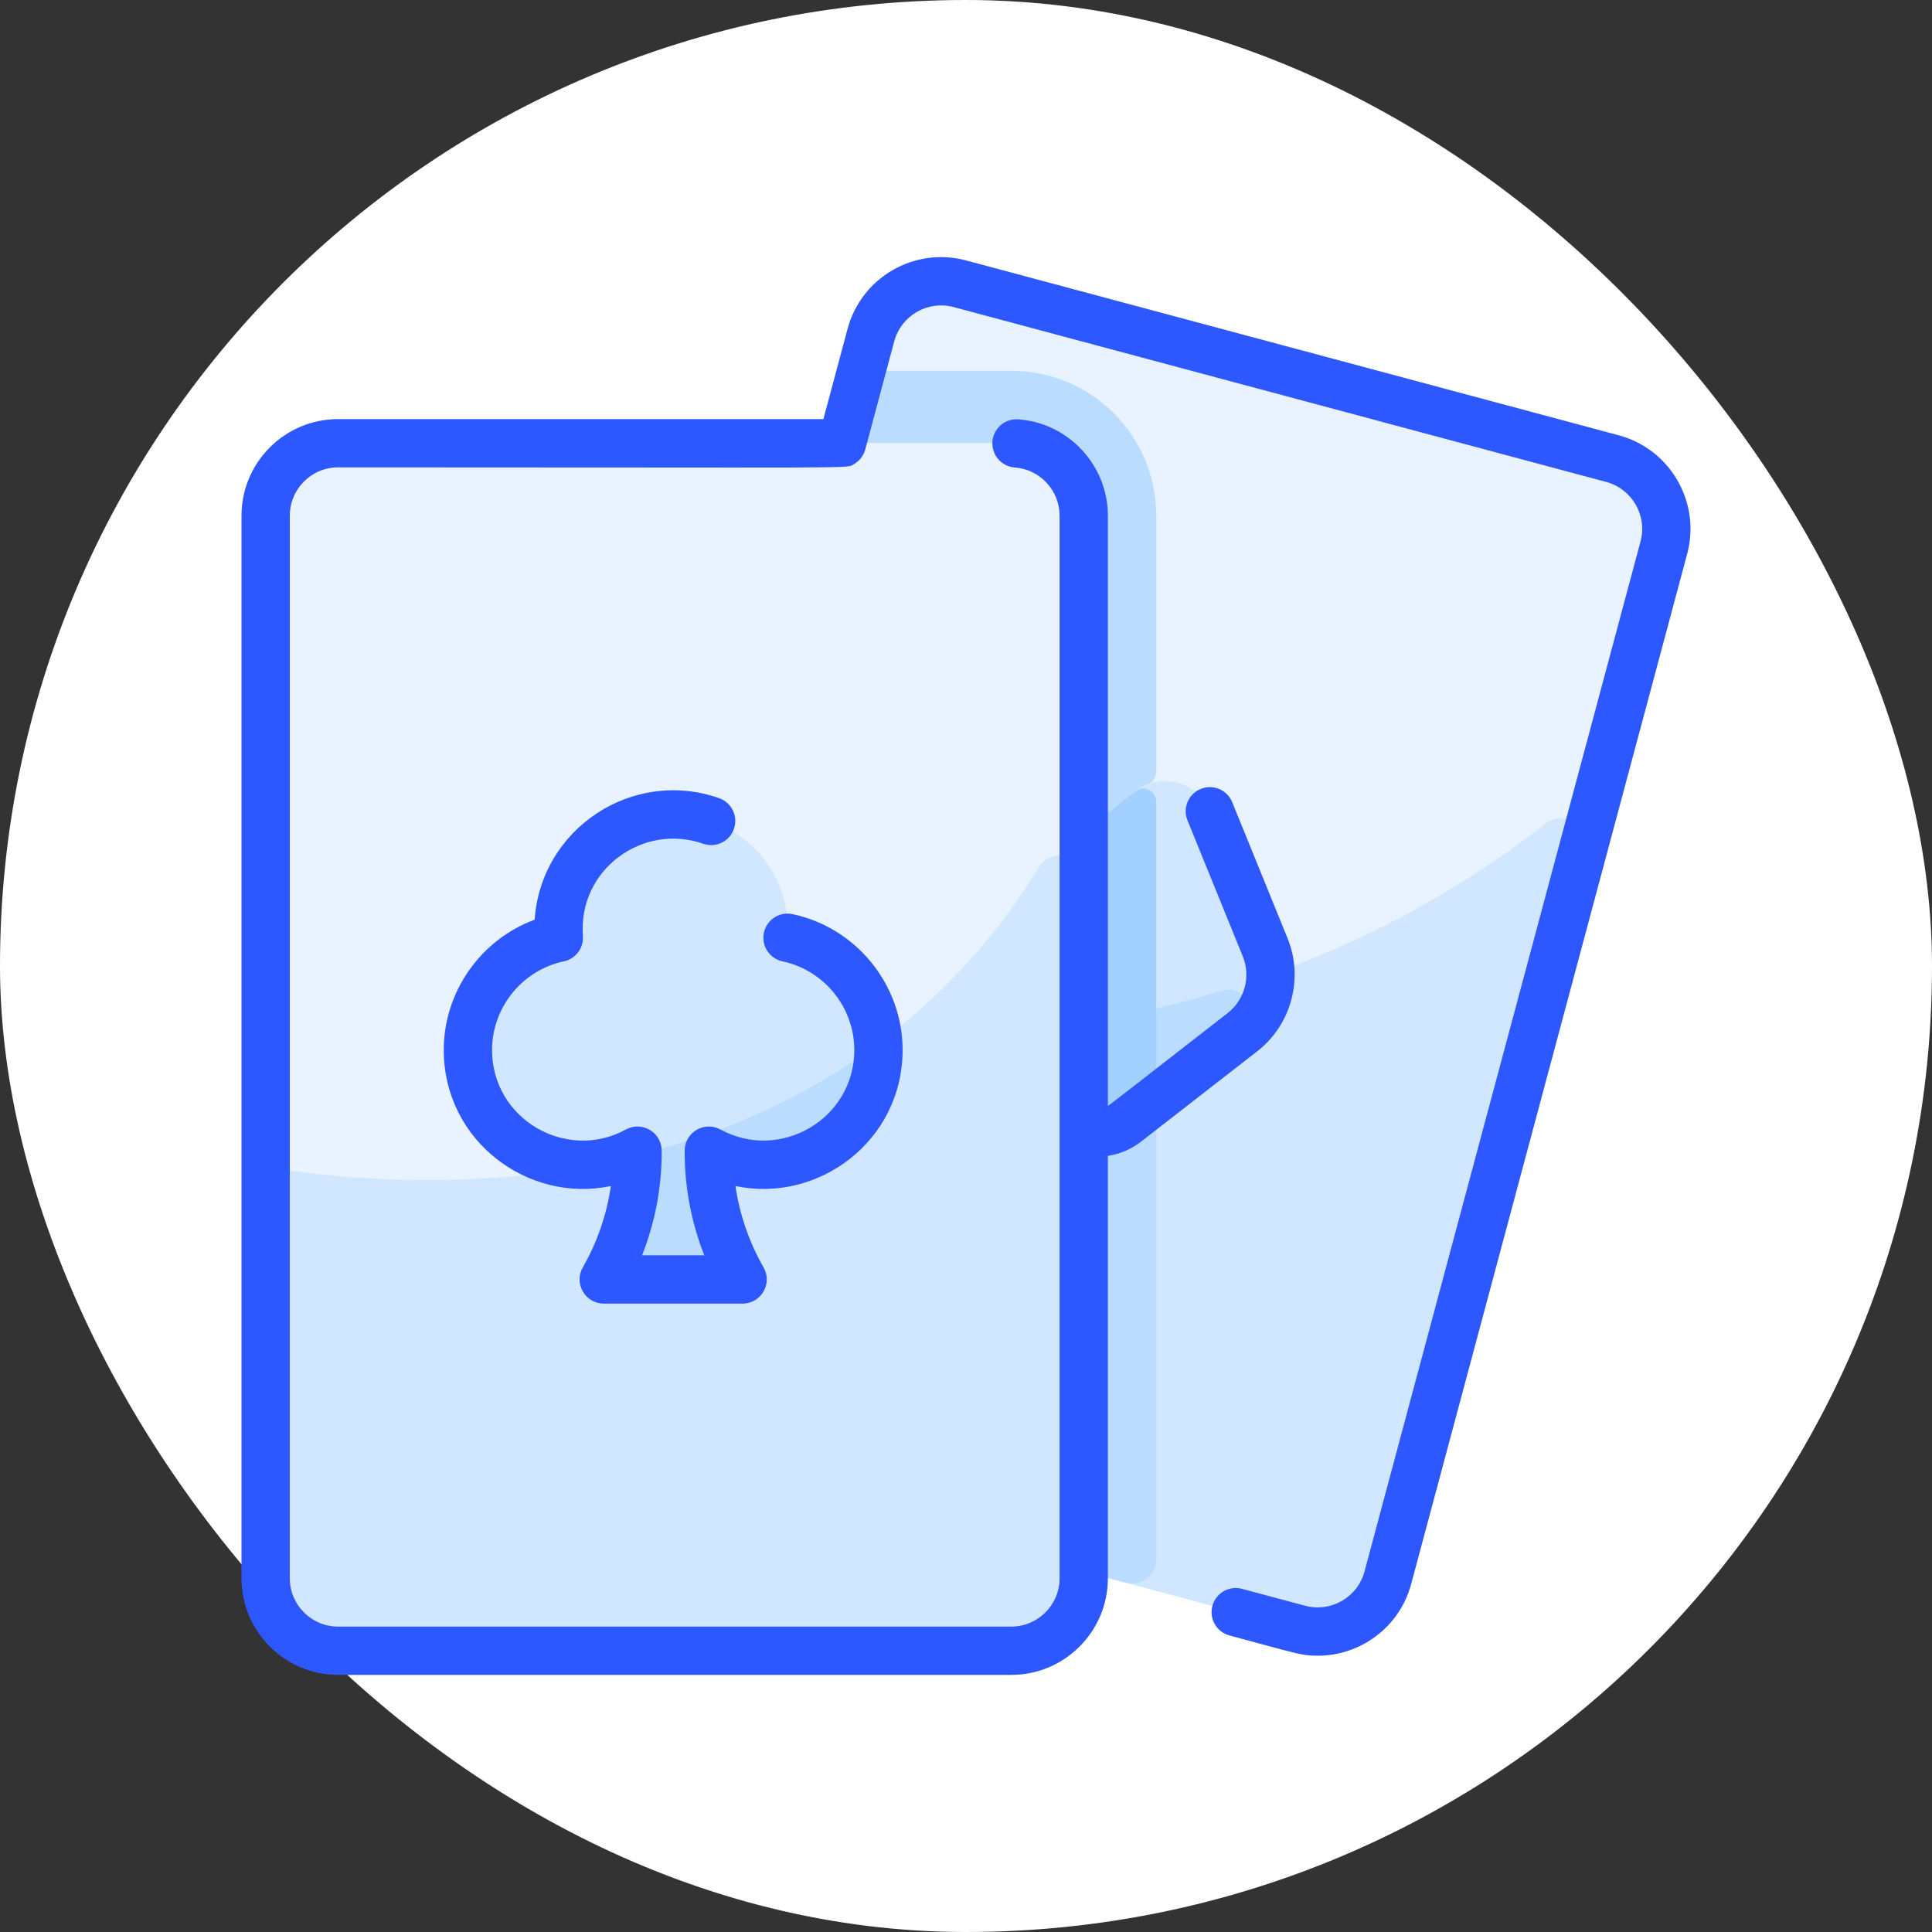
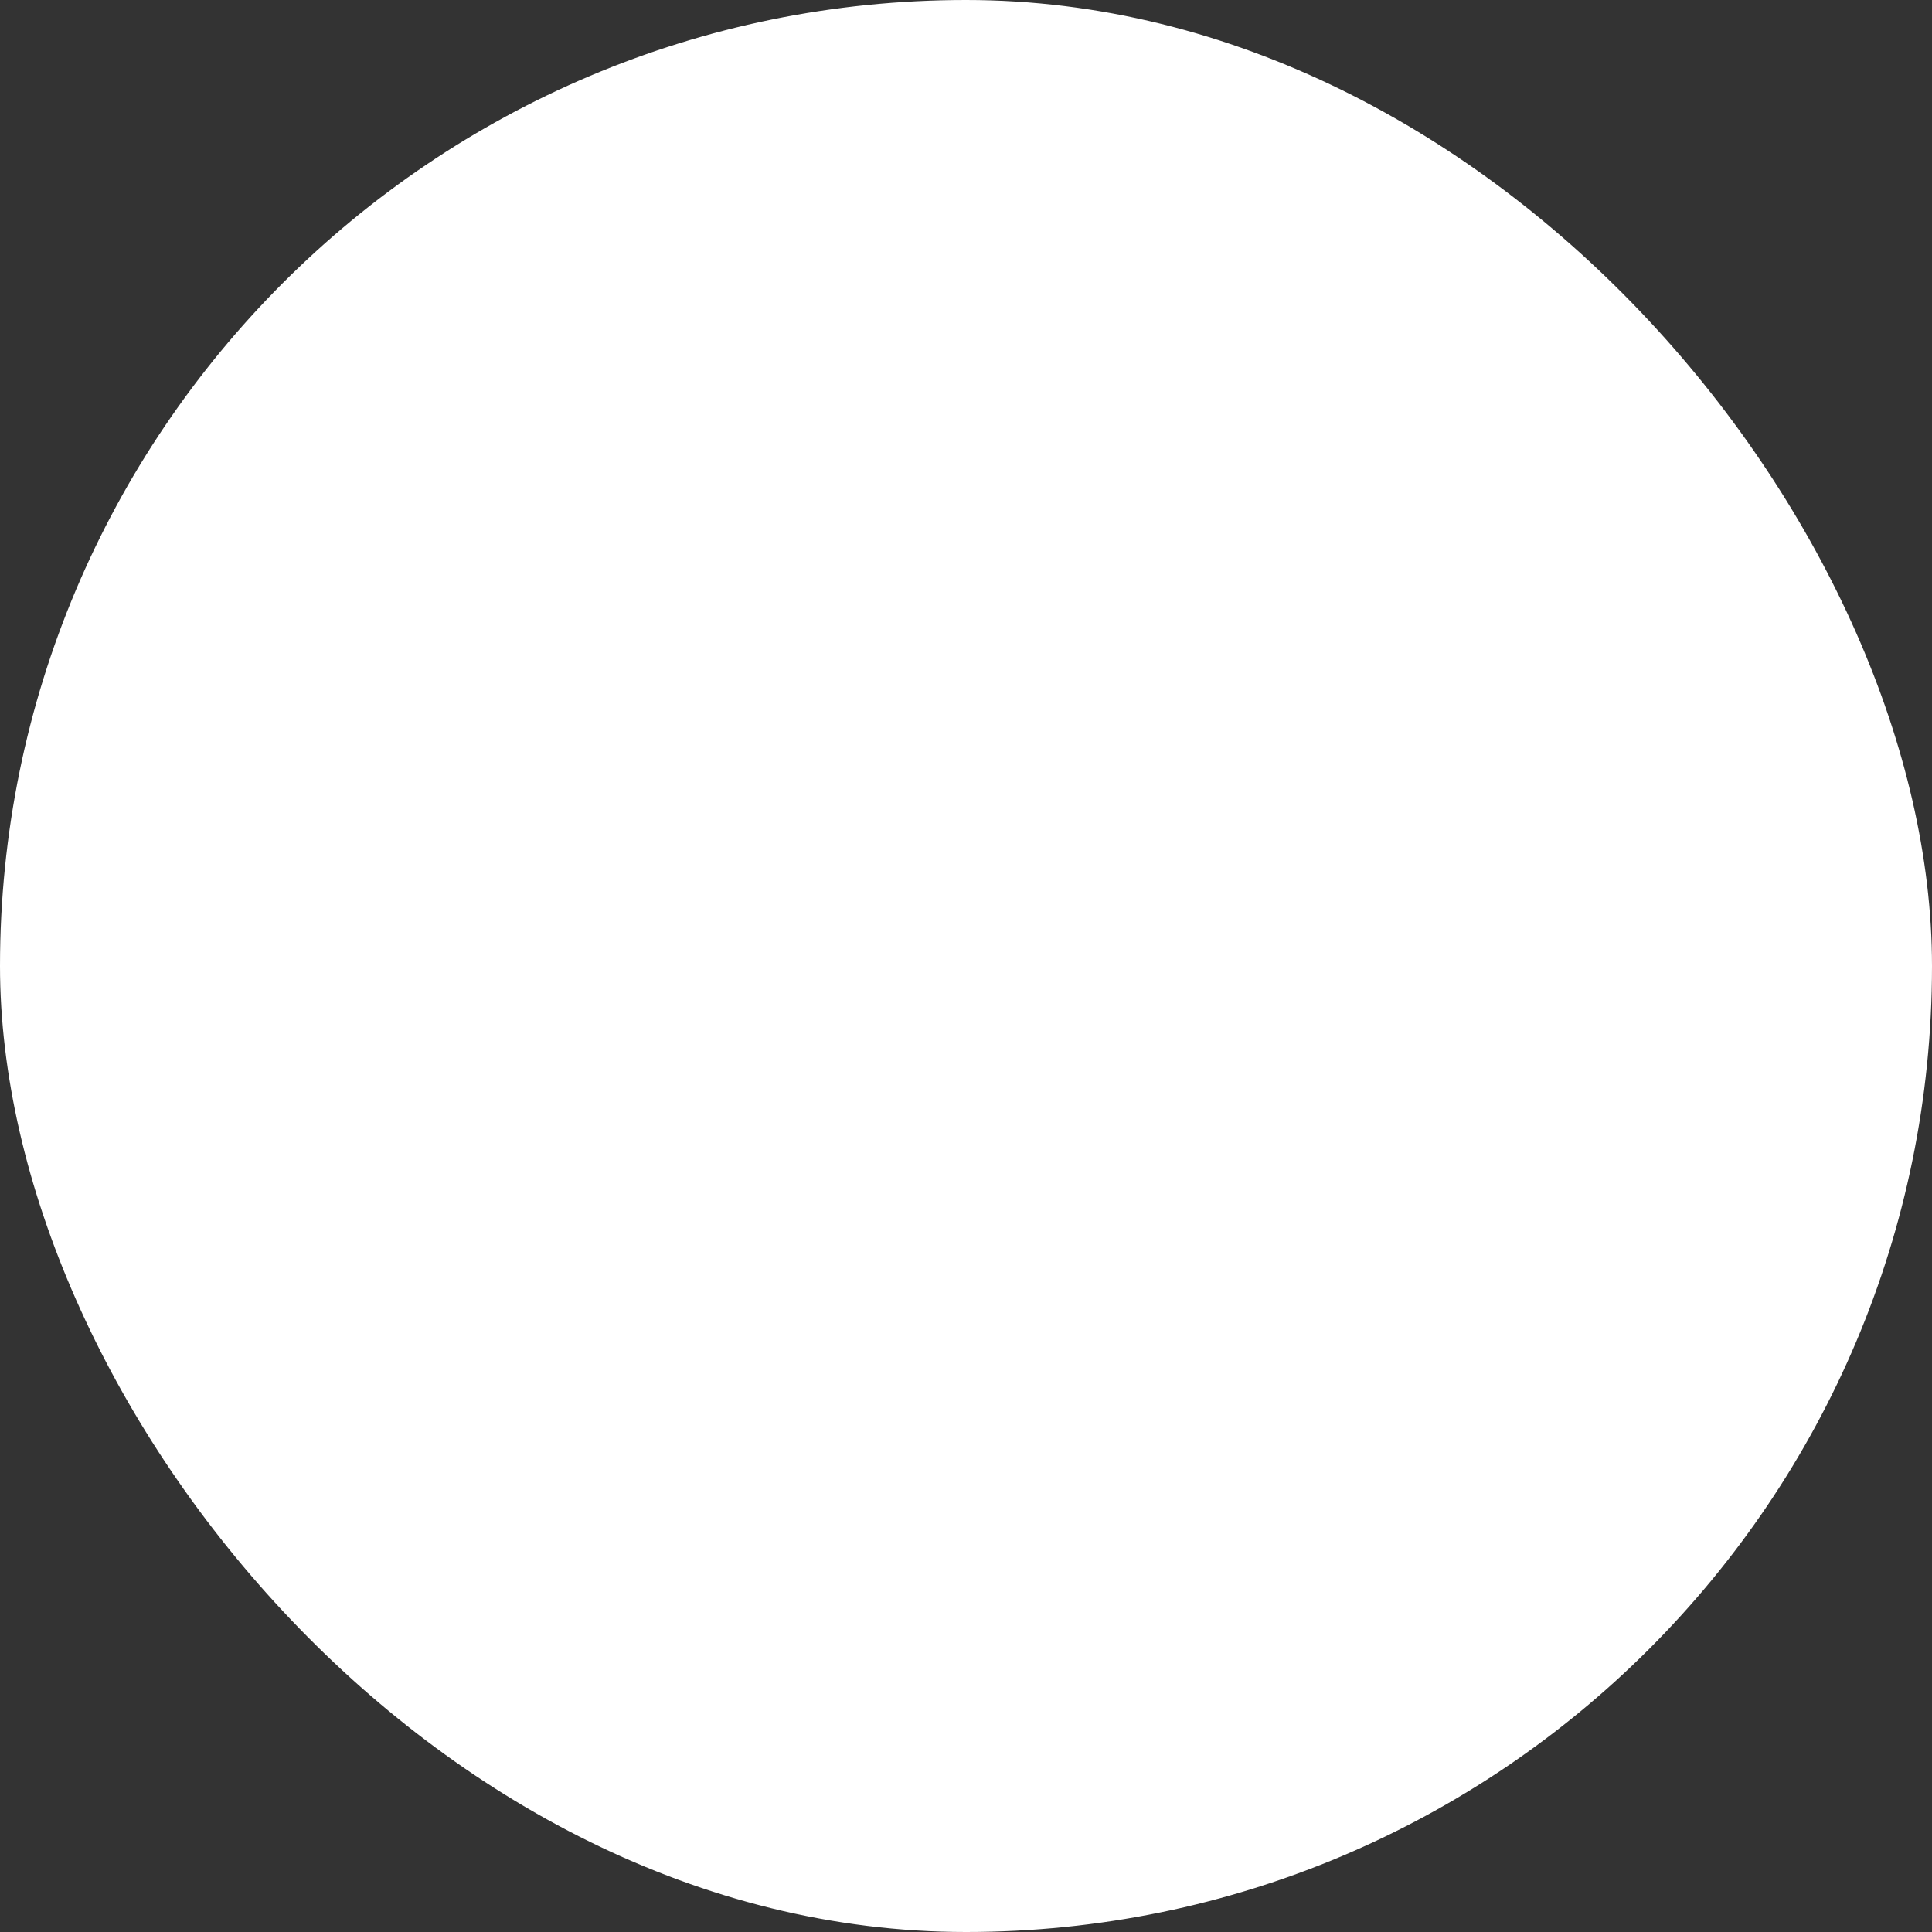
<svg xmlns="http://www.w3.org/2000/svg" width="64" height="64" viewBox="0 0 64 64" fill="none">
  <rect x="0" y="0" width="64" height="64" fill="#333333" stroke="none" />
  <rect width="64" height="64" rx="32" fill="white" />
  <g clip-path="url(#clip0_14_5302)">
    <path d="M53.414 15.193L31.799 9.4C30.514 9.056 29.193 9.819 28.849 11.104L19.707 45.224C19.363 46.508 20.125 47.829 21.41 48.173L43.025 53.965C44.31 54.309 45.631 53.547 45.975 52.262L55.117 18.142C55.462 16.858 54.699 15.537 53.414 15.193Z" fill="#E8F3FF" />
    <path d="M51.212 27.273C51.806 26.81 52.647 27.362 52.452 28.09L45.975 52.262C45.631 53.547 44.31 54.309 43.025 53.965L21.41 48.173C20.125 47.829 19.363 46.508 19.707 45.224L22.721 33.974C32.766 35.399 43.052 33.642 51.212 27.273Z" fill="#D1E7FF" />
-     <path d="M38.301 37.3V51.658C38.3 52.184 37.802 52.565 37.294 52.429L35.9 52.056V37.458C36.367 37.589 36.891 37.51 37.316 37.179L37.601 36.957C37.886 36.736 38.301 36.939 38.301 37.3Z" fill="#B9DCFF" />
    <path d="M38.3 17.082V25.571C38.3 25.748 38.195 25.913 38.029 25.975C37.729 26.087 37.772 26.083 35.9 27.539V17.082C35.9 15.757 34.826 14.682 33.5 14.682H27.89L28.374 12.876C28.468 12.526 28.785 12.283 29.147 12.283H33.5C36.151 12.283 38.3 14.431 38.3 17.082Z" fill="#B9DCFF" />
    <path d="M41.911 31.383C42.317 32.382 42.01 33.53 41.158 34.192L37.316 37.179C36.476 37.833 35.245 37.503 34.844 36.517L33.01 32.009C32.604 31.01 32.911 29.862 33.763 29.2L37.605 26.213C38.445 25.559 39.677 25.889 40.077 26.875L41.911 31.383Z" fill="#D1E7FF" />
    <path d="M40.452 32.824C41.272 32.576 41.847 33.645 41.176 34.177C41.17 34.182 37.316 37.178 37.316 37.178C36.476 37.833 35.245 37.502 34.844 36.517L33.889 34.169C36.005 33.927 38.215 33.503 40.452 32.824Z" fill="#B9DCFF" />
    <path d="M38.3 26.557V36.202C38.3 36.335 38.239 36.462 38.133 36.544L37.316 37.179C36.891 37.51 36.367 37.589 35.9 37.458V27.539C35.9 27.539 37.609 26.209 37.612 26.208C37.892 25.991 38.3 26.203 38.3 26.557Z" fill="#A2D0FF" />
    <path d="M33.5 14.682H11.2C9.875 14.682 8.8 15.758 8.8 17.082V52.283C8.8 53.608 9.875 54.683 11.2 54.683H33.5C34.825 54.683 35.9 53.608 35.9 52.283V17.082C35.9 15.758 34.825 14.682 33.5 14.682Z" fill="#E8F3FF" />
-     <path d="M35.9 29.141V52.283C35.9 53.608 34.826 54.683 33.5 54.683H11.2C9.875 54.683 8.8 53.608 8.8 52.283V39.584C8.8 39.098 9.229 38.727 9.71 38.791C19.821 40.136 29.353 37.001 34.421 28.72C34.841 28.033 35.9 28.336 35.9 29.141Z" fill="#D1E7FF" />
    <path d="M26.088 31.065C27.809 31.428 29.1 32.955 29.1 34.783C29.1 37.696 25.973 39.482 23.481 38.118C23.474 39.331 23.723 40.489 24.177 41.538C24.35 41.937 24.064 42.383 23.629 42.383H20.971C20.536 42.383 20.25 41.937 20.423 41.538C20.877 40.489 21.126 39.331 21.119 38.118C18.624 39.483 15.5 37.694 15.5 34.783C15.5 32.955 16.791 31.428 18.512 31.065C18.345 28.854 20.098 26.983 22.3 26.983C24.501 26.983 26.255 28.852 26.088 31.065Z" fill="#D1E7FF" />
-     <path d="M23.481 38.118C23.474 39.331 23.723 40.489 24.177 41.538C24.35 41.937 24.064 42.383 23.629 42.383H20.971C20.536 42.383 20.25 41.937 20.423 41.538C20.823 40.614 21.063 39.606 21.11 38.551C21.118 38.376 21.241 38.228 21.41 38.185C23.773 37.572 26.181 36.582 28.433 35.039C28.722 34.841 29.111 35.084 29.055 35.43C28.656 37.877 25.834 39.405 23.481 38.118Z" fill="#B9DCFF" />
    <path d="M29.9 34.783C29.9 32.62 28.366 30.728 26.253 30.282C25.821 30.19 25.396 30.467 25.305 30.899C25.214 31.332 25.491 31.756 25.923 31.847C27.3 32.138 28.3 33.372 28.3 34.783C28.3 37.075 25.837 38.494 23.865 37.416C23.335 37.126 22.685 37.507 22.681 38.113C22.674 39.304 22.896 40.483 23.33 41.583H21.27C21.704 40.483 21.926 39.304 21.919 38.113C21.915 37.51 21.267 37.124 20.735 37.416C18.763 38.495 16.3 37.076 16.3 34.783C16.3 33.372 17.3 32.138 18.677 31.847C19.069 31.765 19.34 31.404 19.31 31.004C19.144 28.808 21.295 27.25 23.293 27.95C23.71 28.096 24.166 27.877 24.312 27.46C24.459 27.043 24.239 26.587 23.822 26.44C20.952 25.434 17.915 27.452 17.712 30.465C15.933 31.122 14.7 32.844 14.7 34.783C14.7 37.799 17.495 39.866 20.237 39.289C20.098 40.236 19.783 41.152 19.306 41.985C19.001 42.517 19.385 43.183 20 43.183H24.6C25.213 43.183 25.6 42.518 25.294 41.985C24.817 41.152 24.502 40.236 24.363 39.289C27.106 39.866 29.9 37.798 29.9 34.783Z" fill="#2E58FF" />
    <path d="M53.622 14.419L32.006 8.628C30.294 8.169 28.535 9.183 28.076 10.896L27.276 13.883H11.2C9.436 13.883 8 15.318 8 17.082V52.283C8 54.047 9.436 55.483 11.2 55.483H33.5C35.265 55.483 36.7 54.047 36.7 52.283V38.29C37.097 38.229 37.477 38.068 37.808 37.811L41.65 34.823C42.779 33.945 43.191 32.407 42.652 31.082L40.819 26.573C40.652 26.164 40.185 25.967 39.776 26.134C39.367 26.3 39.17 26.767 39.337 27.176L41.17 31.684C41.44 32.349 41.233 33.12 40.667 33.56C36.519 36.786 36.805 36.572 36.7 36.627V17.082C36.7 15.412 35.396 14.01 33.731 13.891C33.291 13.859 32.907 14.191 32.876 14.632C32.844 15.072 33.176 15.455 33.617 15.487C34.449 15.546 35.1 16.247 35.1 17.082V52.283C35.1 53.165 34.382 53.883 33.5 53.883H11.2C10.318 53.883 9.6 53.165 9.6 52.283V17.082C9.6 16.2 10.318 15.482 11.2 15.482C28.896 15.482 28.017 15.53 28.283 15.379C28.464 15.277 28.601 15.106 28.659 14.902C28.673 14.853 28.965 13.761 29.622 11.31C29.852 10.452 30.733 9.943 31.592 10.173L53.208 15.965C54.064 16.195 54.574 17.078 54.345 17.935L45.202 52.055C44.972 52.913 44.091 53.422 43.233 53.192L41.142 52.632C40.715 52.518 40.276 52.771 40.162 53.198C40.047 53.624 40.301 54.063 40.728 54.177C42.948 54.772 43.1 54.848 43.654 54.848C45.038 54.848 46.356 53.931 46.748 52.469L55.89 18.349C56.348 16.64 55.331 14.877 53.622 14.419Z" fill="#2E58FF" />
  </g>
  <defs>
    <clipPath id="clip0_14_5302">
-       <rect width="48" height="48" fill="white" transform="translate(8 8)" />
-     </clipPath>
+       </clipPath>
  </defs>
</svg>